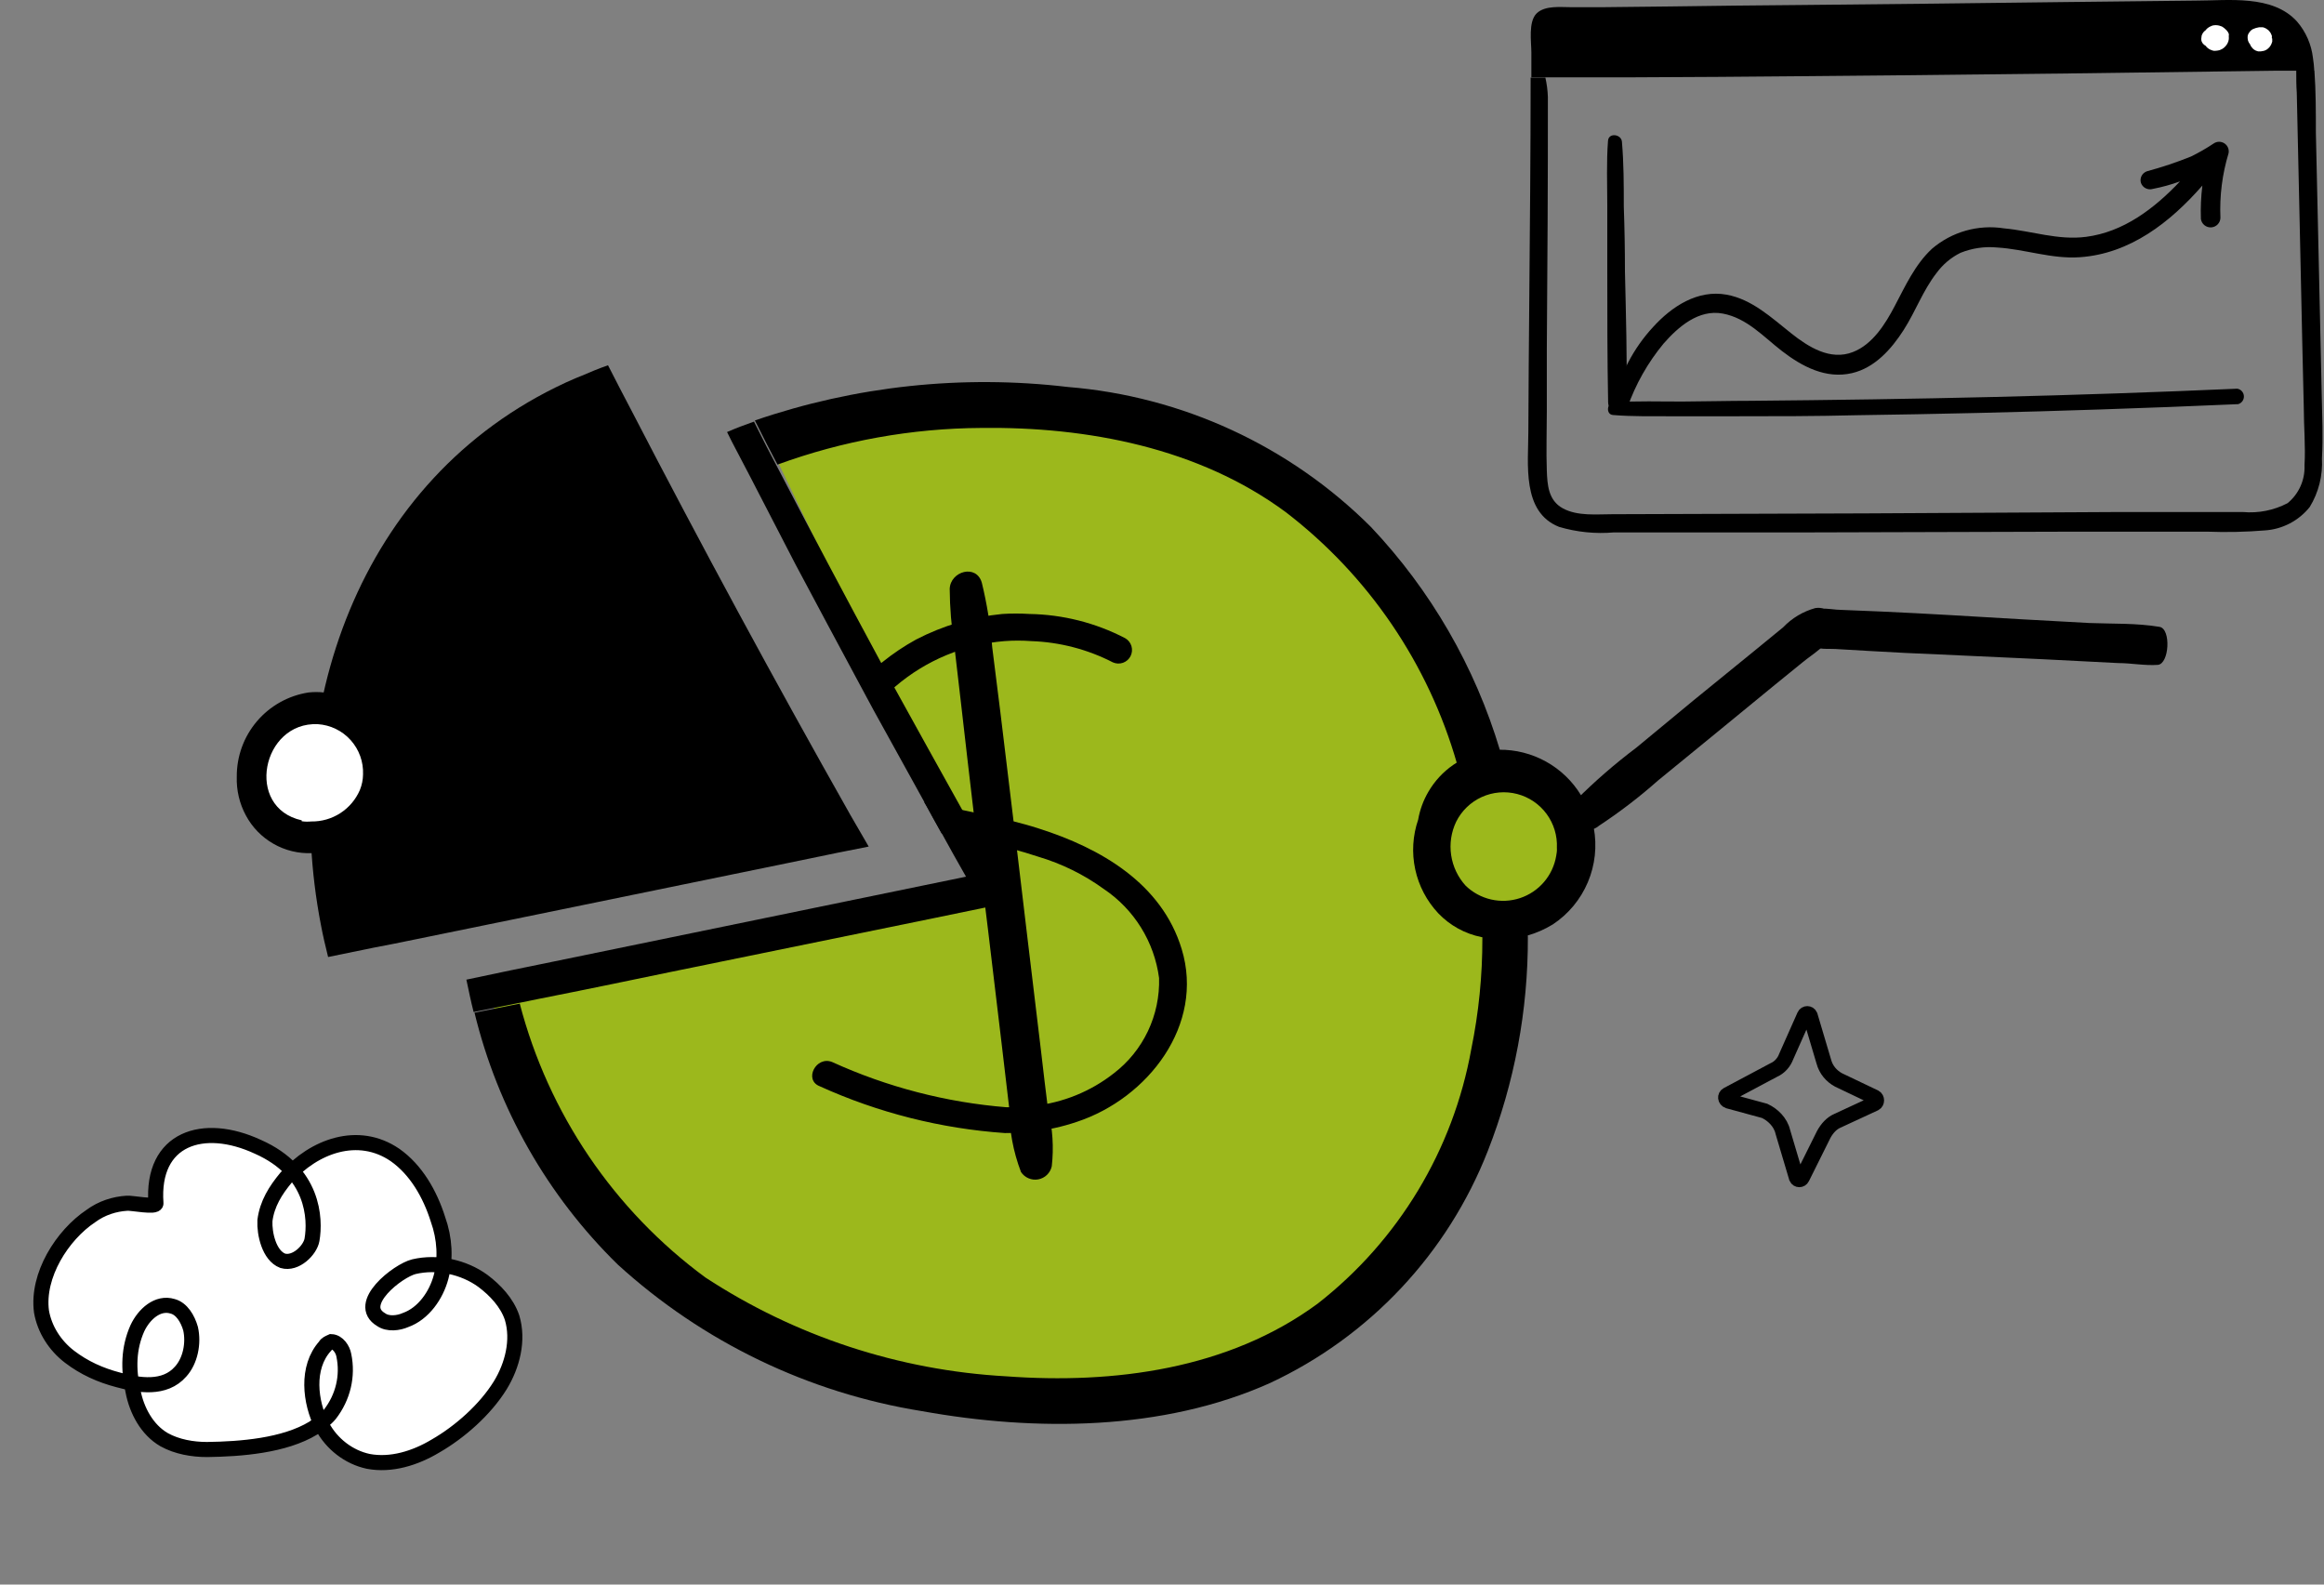
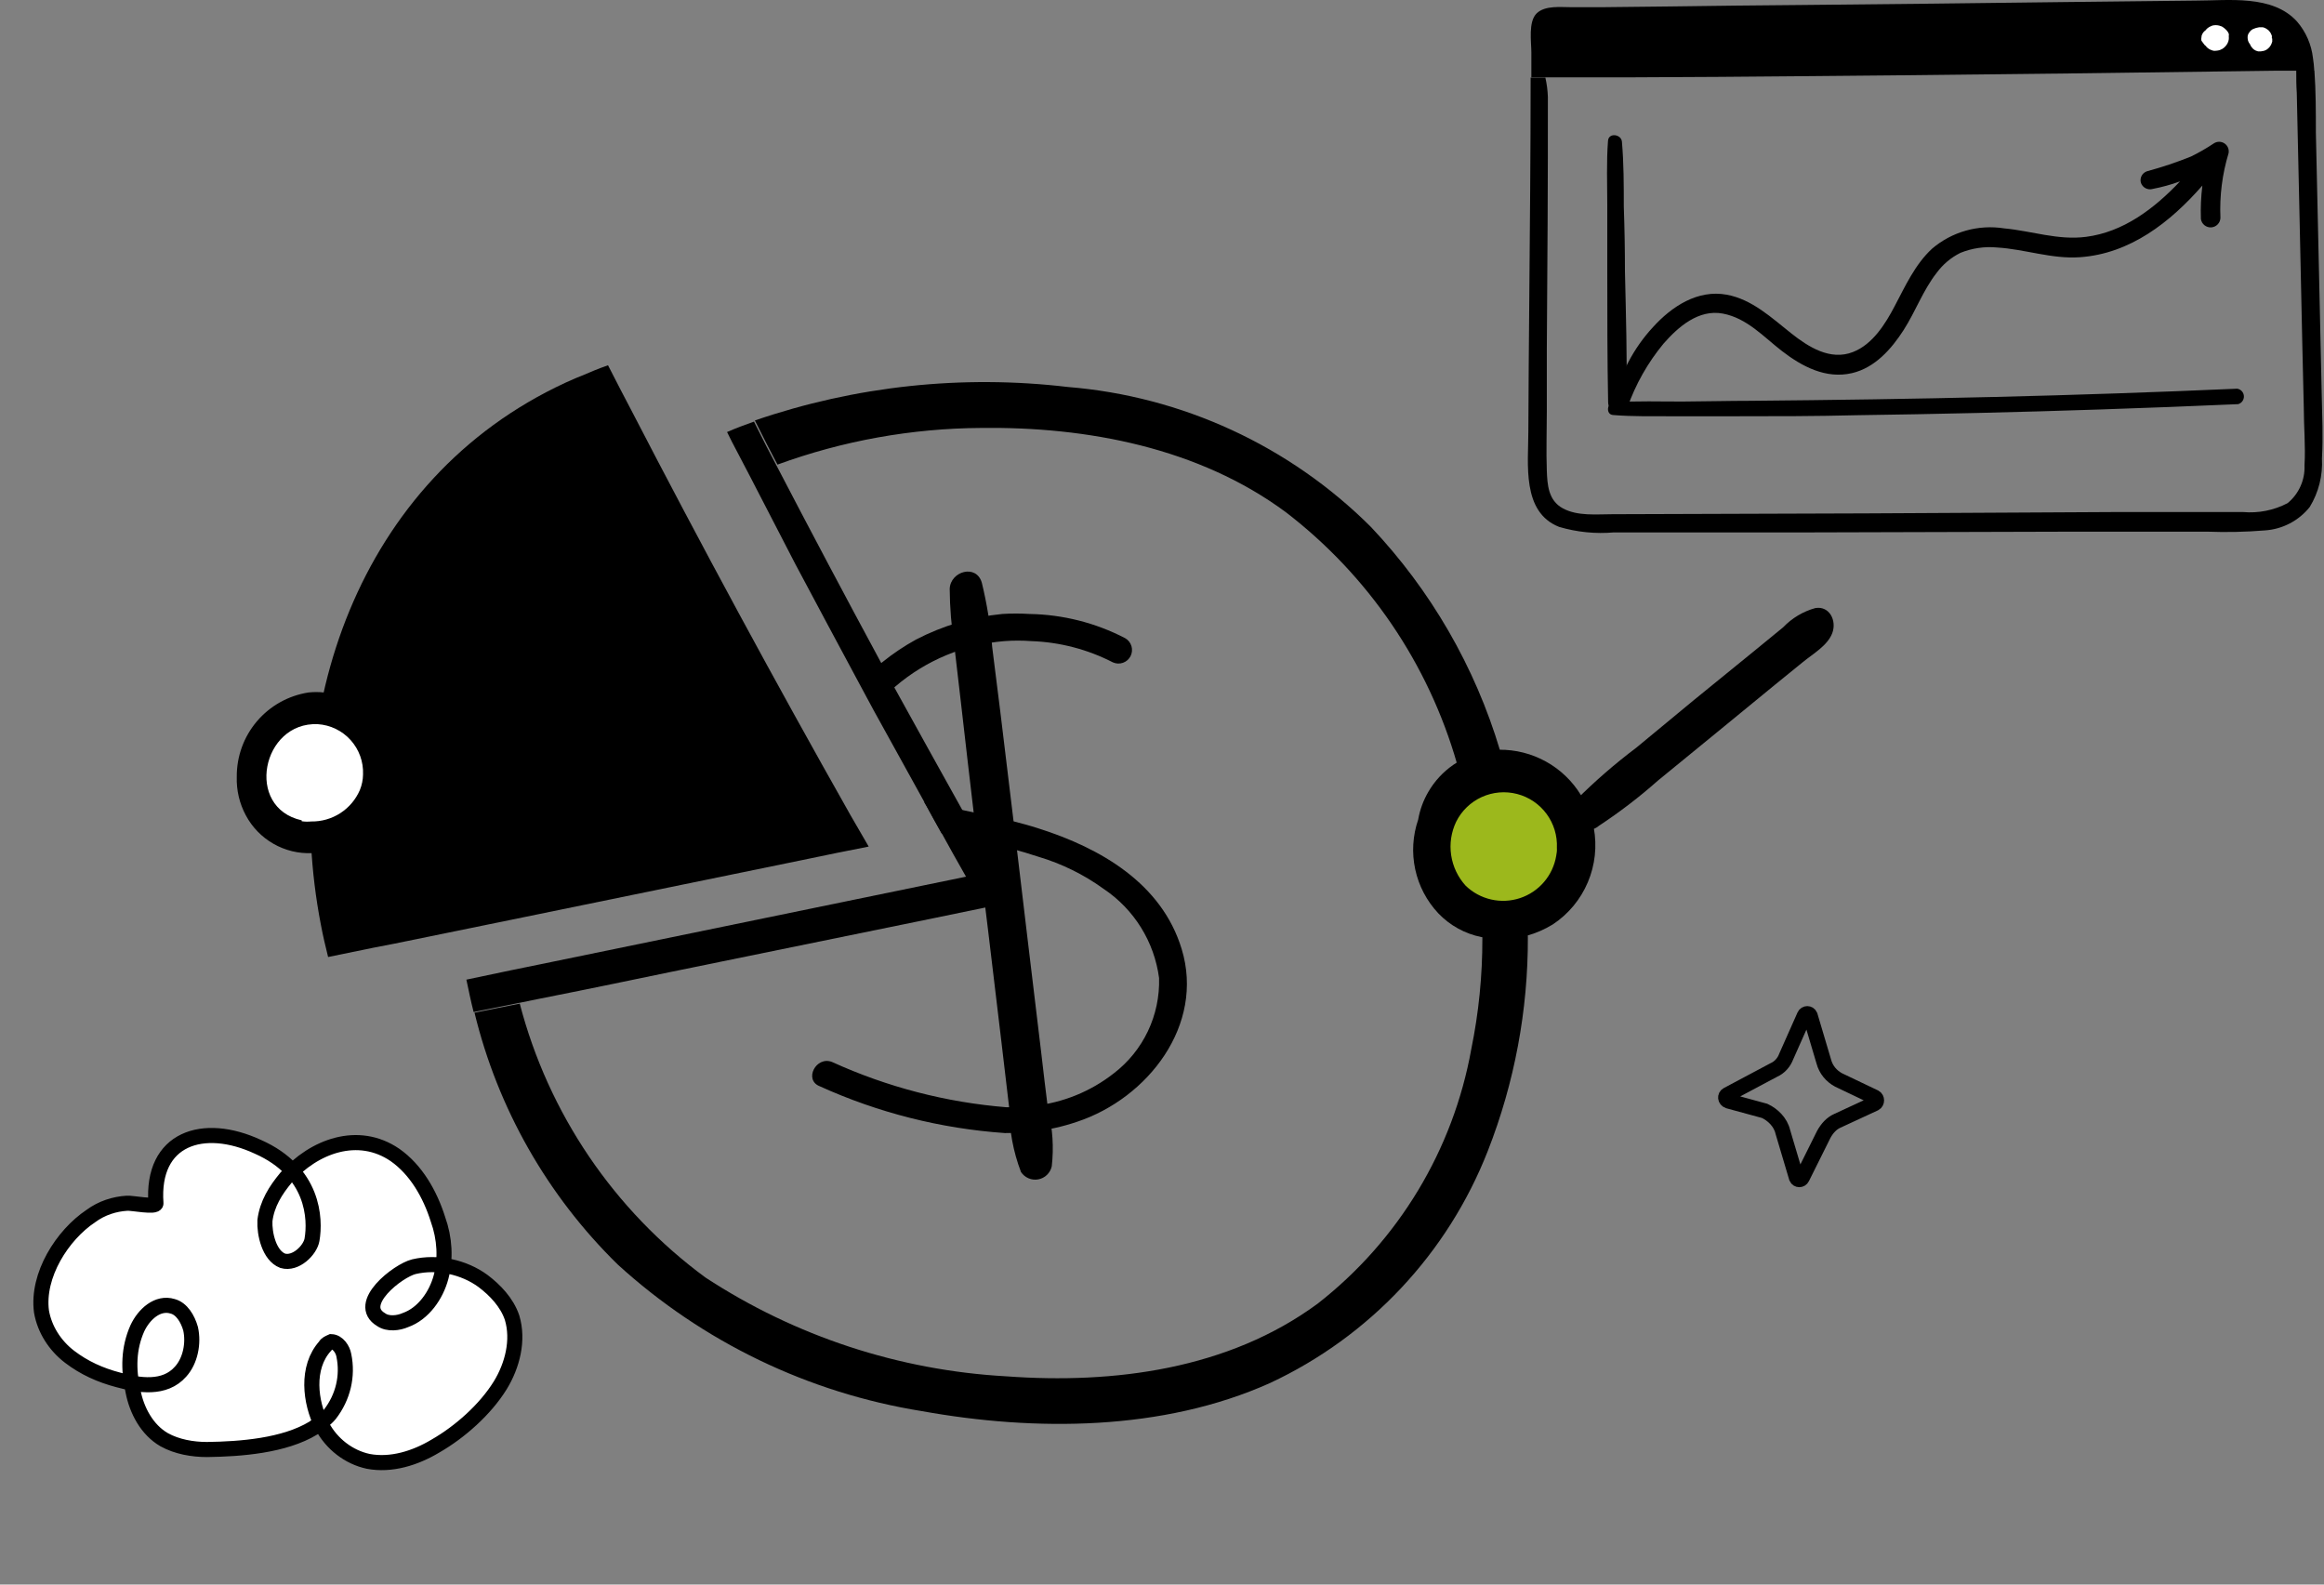
<svg xmlns="http://www.w3.org/2000/svg" width="154" height="105" viewBox="0 0 154 105" fill="none">
  <rect x="0" y="0" width="154" height="105" fill="#808080" stroke="none" />
  <path d="M153.85 26.199C153.781 23.288 153.716 20.377 153.656 17.465C153.596 14.554 153.532 11.666 153.462 8.801C153.462 7.417 153.462 6.033 153.365 4.683H152.161C152.161 5.175 152.161 5.673 152.196 6.15L152.383 14.531C152.443 17.299 152.503 20.067 152.563 22.836C152.597 24.22 152.625 25.604 152.66 26.988C152.66 28.261 152.784 29.562 152.708 30.836C152.729 31.311 152.638 31.786 152.443 32.221C152.249 32.656 151.956 33.039 151.587 33.341C150.679 33.816 149.653 34.02 148.632 33.929C145.864 33.929 143.096 33.929 140.286 33.929L123.594 34.019L106.853 34.074C105.788 34.074 104.542 34.213 103.566 33.687C102.59 33.161 102.535 32.102 102.5 31.195C102.452 29.894 102.5 28.579 102.5 27.279C102.5 25.977 102.5 24.51 102.5 23.126C102.542 17.555 102.577 11.984 102.57 6.42C102.555 5.989 102.499 5.561 102.404 5.14H101.428C101.428 10.054 101.379 14.953 101.338 19.874C101.31 22.78 101.289 25.689 101.276 28.6C101.276 30.739 100.826 33.929 103.31 34.912C104.49 35.262 105.725 35.386 106.95 35.279H111.324H120.009L137.511 35.23H146.265C147.539 35.279 148.814 35.251 150.085 35.147C150.66 35.109 151.222 34.951 151.733 34.684C152.244 34.418 152.694 34.047 153.054 33.597C153.645 32.629 153.928 31.504 153.864 30.372C153.947 28.953 153.878 27.569 153.85 26.199Z" fill="black" />
  <path d="M153.352 4.684H152.147H150.916C142.404 4.808 133.887 4.912 125.366 4.995C117.753 5.064 110.085 5.147 102.452 5.127H101.476V4.331C101.476 4.047 101.476 3.763 101.476 3.479C101.476 2.787 101.262 1.445 101.822 0.891C102.383 0.338 103.455 0.483 104.092 0.476H106.238L110.611 0.428C113.527 0.386 116.443 0.354 119.359 0.331C125.158 0.282 130.971 0.206 136.77 0.137L145.518 0.04C147.663 0.04 150.584 -0.368 152.21 1.424C152.799 2.106 153.168 2.95 153.269 3.846C153.31 4.105 153.338 4.366 153.352 4.628C153.35 4.647 153.35 4.665 153.352 4.684Z" fill="black" />
-   <path d="M147.698 2.255C147.663 2.155 147.606 2.066 147.531 1.992C147.486 1.944 147.437 1.9 147.386 1.86C147.338 1.822 147.287 1.787 147.234 1.756L147.047 1.694C146.901 1.659 146.75 1.659 146.604 1.694C146.535 1.719 146.468 1.749 146.403 1.784C146.334 1.822 146.271 1.871 146.216 1.929L146.147 2.012C146.059 2.072 145.987 2.153 145.94 2.248C145.898 2.317 145.877 2.396 145.878 2.476C145.86 2.549 145.86 2.625 145.878 2.697C145.904 2.798 145.962 2.888 146.043 2.954C146.078 2.987 146.118 3.015 146.161 3.037C146.195 3.089 146.237 3.136 146.286 3.175C146.346 3.226 146.414 3.268 146.486 3.3C146.545 3.324 146.605 3.345 146.666 3.362C146.728 3.369 146.791 3.369 146.853 3.362C146.933 3.356 147.012 3.342 147.089 3.32L147.255 3.244C147.409 3.152 147.534 3.018 147.614 2.857C147.653 2.778 147.679 2.694 147.69 2.607C147.697 2.543 147.697 2.478 147.69 2.414C147.695 2.361 147.698 2.308 147.698 2.255Z" fill="white" />
+   <path d="M147.698 2.255C147.663 2.155 147.606 2.066 147.531 1.992C147.486 1.944 147.437 1.9 147.386 1.86C147.338 1.822 147.287 1.787 147.234 1.756L147.047 1.694C146.901 1.659 146.75 1.659 146.604 1.694C146.535 1.719 146.468 1.749 146.403 1.784C146.334 1.822 146.271 1.871 146.216 1.929L146.147 2.012C146.059 2.072 145.987 2.153 145.94 2.248C145.898 2.317 145.877 2.396 145.878 2.476C145.86 2.549 145.86 2.625 145.878 2.697C146.078 2.987 146.118 3.015 146.161 3.037C146.195 3.089 146.237 3.136 146.286 3.175C146.346 3.226 146.414 3.268 146.486 3.3C146.545 3.324 146.605 3.345 146.666 3.362C146.728 3.369 146.791 3.369 146.853 3.362C146.933 3.356 147.012 3.342 147.089 3.32L147.255 3.244C147.409 3.152 147.534 3.018 147.614 2.857C147.653 2.778 147.679 2.694 147.69 2.607C147.697 2.543 147.697 2.478 147.69 2.414C147.695 2.361 147.698 2.308 147.698 2.255Z" fill="white" />
  <path d="M150.542 2.531C150.549 2.474 150.549 2.416 150.542 2.358C150.518 2.297 150.49 2.237 150.459 2.178C150.436 2.142 150.411 2.107 150.383 2.075L150.307 1.992C150.259 1.953 150.208 1.918 150.154 1.888C150.087 1.85 150.015 1.822 149.94 1.805H149.712C149.566 1.826 149.423 1.868 149.289 1.929C149.191 1.981 149.107 2.057 149.047 2.151C148.992 2.216 148.957 2.295 148.943 2.379C148.936 2.441 148.936 2.504 148.943 2.566C148.949 2.656 148.975 2.744 149.02 2.822L149.089 2.919C149.11 2.972 149.135 3.023 149.165 3.071L149.275 3.21C149.335 3.27 149.406 3.32 149.483 3.355C149.53 3.375 149.579 3.391 149.629 3.403H149.822L150.016 3.369C150.09 3.348 150.16 3.315 150.224 3.272C150.284 3.227 150.34 3.176 150.39 3.12L150.48 2.988C150.516 2.915 150.546 2.838 150.57 2.76C150.57 2.67 150.57 2.614 150.57 2.559L150.542 2.531Z" fill="white" />
  <path d="M146.701 9.5C146.216 9.824 145.71 10.115 145.186 10.372C144.235 10.755 143.262 11.081 142.272 11.348C142.117 11.399 141.988 11.509 141.913 11.653C141.838 11.799 141.823 11.967 141.871 12.123C141.926 12.276 142.038 12.403 142.183 12.476C142.329 12.55 142.497 12.564 142.653 12.518C143.267 12.4 143.871 12.234 144.459 12.019C142.743 13.832 140.708 15.376 138.231 15.694C136.383 15.936 134.625 15.3 132.805 15.133C131.958 14.999 131.092 15.05 130.266 15.283C129.44 15.516 128.675 15.926 128.023 16.483C126.902 17.521 126.252 18.96 125.553 20.282C124.937 21.459 124.092 22.822 122.784 23.327C121.283 23.916 119.829 22.988 118.688 22.082C117.393 21.057 116.106 19.839 114.424 19.528C112.494 19.175 110.784 20.303 109.539 21.673C108.235 23.083 107.332 24.815 106.923 26.691C106.819 27.21 107.615 27.542 107.836 27.016C108.377 25.471 109.188 24.035 110.231 22.774C111.213 21.652 112.563 20.476 114.168 20.78C115.774 21.085 116.874 22.331 118.078 23.258C119.414 24.289 120.992 25.127 122.722 24.725C124.238 24.372 125.338 23.127 126.141 21.874C126.944 20.621 127.428 19.237 128.327 18.088C128.74 17.522 129.284 17.064 129.912 16.753C130.68 16.443 131.51 16.322 132.334 16.4C134.182 16.511 135.954 17.175 137.822 17.044C141.151 16.815 143.815 14.725 145.94 12.296C145.849 13.031 145.816 13.771 145.843 14.511C145.866 14.672 145.95 14.819 146.076 14.922C146.202 15.025 146.363 15.076 146.525 15.067C146.688 15.057 146.841 14.987 146.954 14.87C147.068 14.753 147.133 14.598 147.137 14.434C147.074 12.986 147.256 11.538 147.677 10.151C147.7 10.028 147.687 9.901 147.639 9.785C147.59 9.67 147.509 9.572 147.405 9.502C147.301 9.433 147.178 9.396 147.053 9.395C146.928 9.395 146.806 9.431 146.701 9.5Z" fill="black" />
  <path d="M107.677 17.984C107.677 16.549 107.652 15.117 107.601 13.687C107.601 12.254 107.601 10.808 107.476 9.382C107.428 8.891 106.604 8.773 106.556 9.32C106.445 10.739 106.507 12.185 106.507 13.611C106.507 15.036 106.507 16.524 106.507 17.984C106.507 20.877 106.507 23.77 106.563 26.663C106.563 27.451 107.781 27.355 107.788 26.593C107.822 23.721 107.746 20.87 107.677 17.984Z" fill="black" />
  <path d="M148.251 25.756C142.895 25.991 137.536 26.174 132.175 26.303C126.791 26.434 121.407 26.51 116.023 26.559C114.521 26.559 113.019 26.6 111.517 26.607C110.016 26.614 108.459 26.552 106.943 26.663C106.486 26.663 106.39 27.459 106.881 27.5C108.21 27.611 109.545 27.576 110.881 27.583H114.971C117.649 27.583 120.334 27.583 123.013 27.514C128.397 27.44 133.781 27.313 139.165 27.133C142.214 27.032 145.264 26.914 148.314 26.78C148.428 26.747 148.528 26.676 148.597 26.578C148.665 26.481 148.699 26.363 148.692 26.243C148.684 26.124 148.637 26.011 148.557 25.922C148.477 25.834 148.369 25.775 148.251 25.756Z" fill="black" />
-   <path d="M65.017 58.632L32.433 65.635C32.433 65.635 37.606 89.236 60.593 92.13C83.58 95.024 95.306 84.213 97.9 71.423C100.494 58.632 99.114 37.475 80.536 29.258C61.958 21.041 50.786 29.033 50.786 29.033L65.017 58.632Z" fill="#9CB81C" />
  <path d="M101.184 60.791C101.184 60.326 101.184 59.861 101.184 59.396C101.024 57.012 100.668 54.644 100.119 52.319C99.984 51.734 99.834 51.149 99.654 50.564C99.579 50.279 99.489 50.01 99.399 49.725C97.744 44.184 94.811 39.11 90.837 34.91C85.453 29.541 78.338 26.257 70.76 25.643C63.768 24.815 56.68 25.574 50.022 27.862L50.846 29.497L51.521 30.786C55.846 29.205 60.412 28.383 65.016 28.357C72.049 28.267 79.441 29.677 85.199 33.935C90.673 38.132 94.652 43.978 96.55 50.609C96.687 51.012 96.802 51.423 96.895 51.839C97.044 52.319 97.165 52.798 97.269 53.338C97.736 55.364 98.032 57.426 98.155 59.501C98.155 59.966 98.154 60.416 98.229 60.865C98.304 61.315 98.229 61.75 98.229 62.185C98.234 64.648 97.989 67.105 97.495 69.517C96.294 76.202 92.669 82.209 87.314 86.386C81.406 90.735 73.818 91.724 66.681 91.2C59.573 90.807 52.694 88.547 46.738 84.647C40.681 80.187 36.34 73.782 34.442 66.504L31.443 67.103C32.983 73.445 36.272 79.227 40.935 83.792C46.567 88.928 53.577 92.305 61.103 93.509C68.6 94.858 77.057 94.828 84.149 91.649C90.76 88.566 95.93 83.057 98.59 76.265C100.359 71.751 101.26 66.943 101.244 62.095C101.199 61.615 101.199 61.21 101.184 60.791Z" fill="black" />
  <path d="M57.564 56.097L55.525 56.502L52.256 57.177L34.787 60.761L26.135 62.53L24.741 62.8L21.742 63.415C21.562 62.695 21.397 61.99 21.262 61.27C18.548 47.221 23.661 31.746 37.471 25.358C37.816 25.209 38.161 25.044 38.521 24.909C39.106 24.654 39.69 24.414 40.29 24.204L41.13 25.838L41.805 27.128C46.493 36.184 51.346 45.151 56.365 54.028C56.77 54.718 57.159 55.408 57.564 56.097Z" fill="black" />
  <path d="M67.207 59.742L65.168 60.161L61.898 60.836L44.445 64.405C41.551 65.005 38.672 65.604 35.778 66.174L34.383 66.459L31.384 67.059C31.204 66.354 31.04 65.559 30.905 64.915L33.829 64.3L36.542 63.745L64.013 58.092C63.458 57.133 62.918 56.143 62.378 55.168C62.048 54.568 61.703 53.969 61.373 53.354L61.209 53.069C60.099 51.07 58.995 49.07 57.895 47.071L56.951 45.317C55.531 42.678 54.117 40.034 52.707 37.385C51.707 35.455 50.708 33.521 49.708 31.582L48.508 29.288C48.403 29.078 48.298 28.853 48.179 28.628C48.763 28.373 49.363 28.148 49.963 27.938L50.787 29.572L51.462 30.862C53.742 35.24 56.056 39.604 58.405 43.952C58.69 44.492 58.974 45.032 59.274 45.572C60.774 48.286 62.273 51 63.773 53.684L64.943 55.768L66.067 57.762C66.397 58.362 66.742 58.977 67.102 59.577L67.207 59.742Z" fill="black" />
  <path d="M57.914 46.996L56.969 45.242C57.427 44.743 57.929 44.286 58.469 43.877C59.168 43.312 59.916 42.81 60.703 42.378C62.482 41.454 64.422 40.879 66.416 40.684C67.016 40.646 67.616 40.646 68.215 40.684C70.425 40.72 72.597 41.269 74.558 42.288C74.759 42.402 74.908 42.589 74.975 42.81C75.041 43.031 75.021 43.269 74.917 43.476C74.813 43.682 74.634 43.84 74.416 43.918C74.199 43.995 73.959 43.986 73.748 43.892C72.075 43.031 70.231 42.549 68.35 42.483C67.751 42.438 67.15 42.438 66.551 42.483C63.892 42.7 61.368 43.749 59.339 45.482C59.174 45.617 59.024 45.767 58.874 45.917C58.514 46.239 58.192 46.601 57.914 46.996Z" fill="black" />
  <path d="M71.378 74.331C70.406 74.662 69.4 74.884 68.379 74.99C67.786 75.05 67.19 75.08 66.594 75.081C62.349 74.787 58.189 73.736 54.314 71.977C53.249 71.557 54.075 69.952 55.139 70.372C58.789 72.035 62.702 73.05 66.7 73.371C67.296 73.371 67.891 73.341 68.484 73.281C70.426 73.076 72.271 72.328 73.807 71.122C74.772 70.383 75.546 69.425 76.068 68.327C76.589 67.23 76.842 66.024 76.806 64.809C76.649 63.62 76.241 62.477 75.607 61.459C74.974 60.44 74.13 59.568 73.133 58.901C71.823 57.953 70.363 57.233 68.814 56.772C68.229 56.577 67.629 56.397 67.015 56.247L65.515 55.887L64.916 55.752L62.396 55.228C62.066 54.628 61.722 54.028 61.392 53.413L61.226 53.128L61.827 53.263L63.746 53.668L66.28 54.208L67.015 54.388C67.615 54.538 68.229 54.703 68.829 54.898C72.938 56.202 76.986 58.541 78.305 62.89C79.835 67.913 76.071 72.771 71.378 74.331Z" fill="black" />
  <path d="M99.984 50.519C99.25 50.552 98.534 50.749 97.887 51.096C97.24 51.443 96.68 51.932 96.247 52.525C95.815 53.119 95.523 53.802 95.391 54.524C95.259 55.246 95.291 55.989 95.485 56.697C96.4 60.461 98.214 61.48 100.733 60.91C103.252 60.341 105.412 58.751 104.617 55.437C103.823 52.124 102.503 50.414 99.984 50.519Z" fill="#9CB81C" />
  <path d="M105.611 54.853C105.537 54.513 105.441 54.177 105.326 53.849C105.182 53.438 104.991 53.046 104.756 52.679C104.191 51.754 103.394 50.991 102.445 50.465C101.497 49.94 100.428 49.669 99.343 49.68C99.071 49.681 98.799 49.711 98.534 49.77C97.728 49.909 96.963 50.223 96.292 50.689C95.621 51.155 95.06 51.763 94.65 52.469C94.316 53.039 94.088 53.663 93.975 54.314C93.612 55.372 93.544 56.509 93.779 57.603C94.014 58.697 94.544 59.706 95.31 60.521C96.081 61.327 97.08 61.877 98.173 62.096C99.167 62.294 100.192 62.263 101.172 62.006C101.779 61.837 102.359 61.585 102.896 61.256C103.928 60.573 104.735 59.602 105.217 58.463C105.7 57.325 105.837 56.069 105.611 54.853ZM103.122 56.713C103.015 57.354 102.734 57.954 102.311 58.447C101.888 58.941 101.338 59.309 100.721 59.513C100.103 59.717 99.442 59.748 98.808 59.603C98.174 59.459 97.592 59.144 97.124 58.692C96.609 58.128 96.273 57.422 96.161 56.666C96.048 55.91 96.164 55.138 96.494 54.449C96.855 53.725 97.454 53.148 98.189 52.814C98.925 52.48 99.754 52.409 100.536 52.613C101.318 52.816 102.006 53.283 102.485 53.934C102.964 54.585 103.205 55.381 103.167 56.188C103.182 56.368 103.152 56.548 103.122 56.713Z" fill="black" />
  <path d="M120.288 40.294C119.477 40.519 118.741 40.959 118.159 41.569L116.18 43.188L112.236 46.397L108.428 49.546C107.025 50.602 105.697 51.754 104.454 52.995C104.225 53.193 104.086 53.475 104.065 53.777C104.043 54.079 104.143 54.378 104.342 54.606C104.541 54.835 104.822 54.975 105.125 54.996C105.427 55.018 105.725 54.918 105.954 54.719C107.328 53.815 108.637 52.812 109.868 51.72L113.811 48.496L117.634 45.362L119.479 43.863C120.138 43.323 121.098 42.783 121.413 41.959C121.728 41.134 121.233 40.129 120.288 40.294Z" fill="black" />
-   <path d="M143.105 41.538C141.568 41.283 139.998 41.343 138.453 41.283L133.818 41.028C130.728 40.848 127.646 40.653 124.556 40.518L122 40.413C121.203 40.413 120.112 39.993 119.475 41.043C119.394 41.2 119.349 41.41 119.349 41.628C119.349 41.846 119.394 42.056 119.475 42.213C120.001 43.172 120.98 42.962 121.657 43.007L123.975 43.142C125.488 43.232 127.009 43.307 128.522 43.367C131.588 43.517 134.647 43.637 137.713 43.802L140.349 43.937C141.217 43.937 142.109 44.117 142.985 44.057C143.75 43.997 143.877 41.673 143.105 41.538Z" fill="black" />
  <path d="M20.829 46.921C19.089 46.846 16.87 49.53 17.005 51.899C16.992 52.4 17.085 52.897 17.28 53.358C17.474 53.82 17.766 54.234 18.134 54.573C18.502 54.913 18.937 55.169 19.413 55.326C19.888 55.483 20.391 55.537 20.889 55.483C22.005 55.369 23.035 54.831 23.766 53.98C24.497 53.129 24.873 52.03 24.817 50.91C24.787 49.861 24.358 48.864 23.616 48.123C22.875 47.381 21.877 46.951 20.829 46.921Z" fill="white" />
  <path d="M25.511 48.63C25.101 47.886 24.521 47.249 23.817 46.772C23.113 46.295 22.307 45.992 21.463 45.886C21.124 45.849 20.782 45.849 20.443 45.886C19.111 46.092 17.897 46.77 17.024 47.797C16.151 48.824 15.678 50.131 15.69 51.479C15.662 52.367 15.869 53.246 16.29 54.028C16.71 54.816 17.343 55.468 18.118 55.911C18.892 56.354 19.776 56.57 20.668 56.532C24.177 56.337 27.37 52.244 25.511 48.63ZM19.993 54.358C16.199 53.519 17.355 47.821 21.058 47.986C21.893 48.04 22.674 48.418 23.234 49.04C23.794 49.662 24.09 50.478 24.057 51.314C24.053 51.669 23.981 52.02 23.847 52.349C23.577 52.977 23.126 53.51 22.552 53.881C21.978 54.252 21.307 54.444 20.623 54.433C20.414 54.454 20.201 54.449 19.993 54.418V54.358Z" fill="black" />
  <path d="M69.455 73.566C69.29 72.276 69.14 70.987 68.99 69.698L68.09 62.2C67.5 57.202 66.901 52.204 66.291 47.206L65.751 42.902C65.634 41.457 65.404 40.023 65.061 38.614C64.701 37.354 62.977 37.849 62.932 39.019C62.942 40.264 63.043 41.507 63.232 42.737L63.682 46.606C63.967 49.095 64.251 51.569 64.551 54.103C65.171 59.101 65.776 64.1 66.366 69.098L66.875 73.416C66.873 74.866 67.138 76.305 67.655 77.66C67.776 77.845 67.95 77.99 68.154 78.077C68.357 78.165 68.582 78.19 68.799 78.15C69.017 78.11 69.219 78.006 69.378 77.852C69.537 77.698 69.647 77.501 69.695 77.285C69.837 76.041 69.756 74.781 69.455 73.566Z" fill="black" />
  <path d="M118.141 75.008L119.044 78.045C119.119 78.209 119.345 78.209 119.42 78.045L120.85 75.172C121.076 74.761 121.377 74.433 121.753 74.269L124.236 73.12C124.387 73.038 124.387 72.791 124.236 72.709L121.828 71.56C121.377 71.314 121.001 70.903 120.85 70.329L119.947 67.291C119.872 67.127 119.646 67.127 119.571 67.291L118.367 70C118.216 70.411 117.915 70.739 117.539 70.903L114.454 72.545C114.304 72.627 114.304 72.873 114.529 72.956L116.937 73.612C117.464 73.859 117.991 74.351 118.141 75.008Z" stroke="black" stroke-miterlimit="10" stroke-linecap="round" />
  <path d="M20.764 94.629C21.17 94.343 21.576 94.057 21.854 93.722C22.738 92.589 23.068 91.17 22.785 89.81C22.718 89.415 22.393 88.923 21.958 88.903C21.78 88.982 21.602 89.061 21.552 89.189C20.263 90.608 20.542 92.924 21.338 94.481C21.977 95.683 23.111 96.56 24.405 96.836C25.916 97.121 27.509 96.628 28.856 95.82C30.47 94.893 32.155 93.405 33.148 91.798C33.953 90.487 34.383 88.812 33.933 87.314C33.59 86.299 32.801 85.481 32.003 84.88C30.74 83.954 28.972 83.57 27.429 83.935C26.371 84.192 23.517 86.409 25.254 87.444C25.718 87.769 26.419 87.67 26.865 87.473C28.062 87.049 28.906 85.827 29.226 84.625C29.546 83.422 29.481 82.072 29.02 80.791C28.492 79.116 27.568 77.51 26.177 76.534C23.731 74.859 20.802 75.944 18.957 78.034C18.262 78.872 17.696 79.759 17.555 80.882C17.512 81.749 17.834 83.198 18.732 83.543C19.592 83.799 20.553 82.843 20.674 82.153C20.915 80.773 20.806 77.639 17.095 75.994C13.473 74.31 10.02 75.414 10.333 79.731C10.361 80.036 8.722 79.701 8.415 79.731C7.585 79.781 6.744 80.047 6.021 80.579C4.129 81.841 2.431 84.502 2.749 86.907C2.953 88.089 3.642 89.163 4.608 89.902C5.575 90.641 6.641 91.124 7.846 91.439C9.179 91.803 10.908 92.099 11.969 90.886C12.614 90.176 12.845 89.013 12.63 88.048C12.444 87.388 12.041 86.717 11.439 86.56C10.451 86.255 9.539 87.083 9.101 88.019C8.514 89.34 8.49 90.729 8.812 92.178C9.055 93.449 9.733 94.74 10.878 95.4C11.726 95.873 12.764 96.05 13.722 96.05C15.946 96.02 18.833 95.802 20.764 94.629Z" fill="white" stroke="black" stroke-miterlimit="10" stroke-linecap="round" />
</svg>